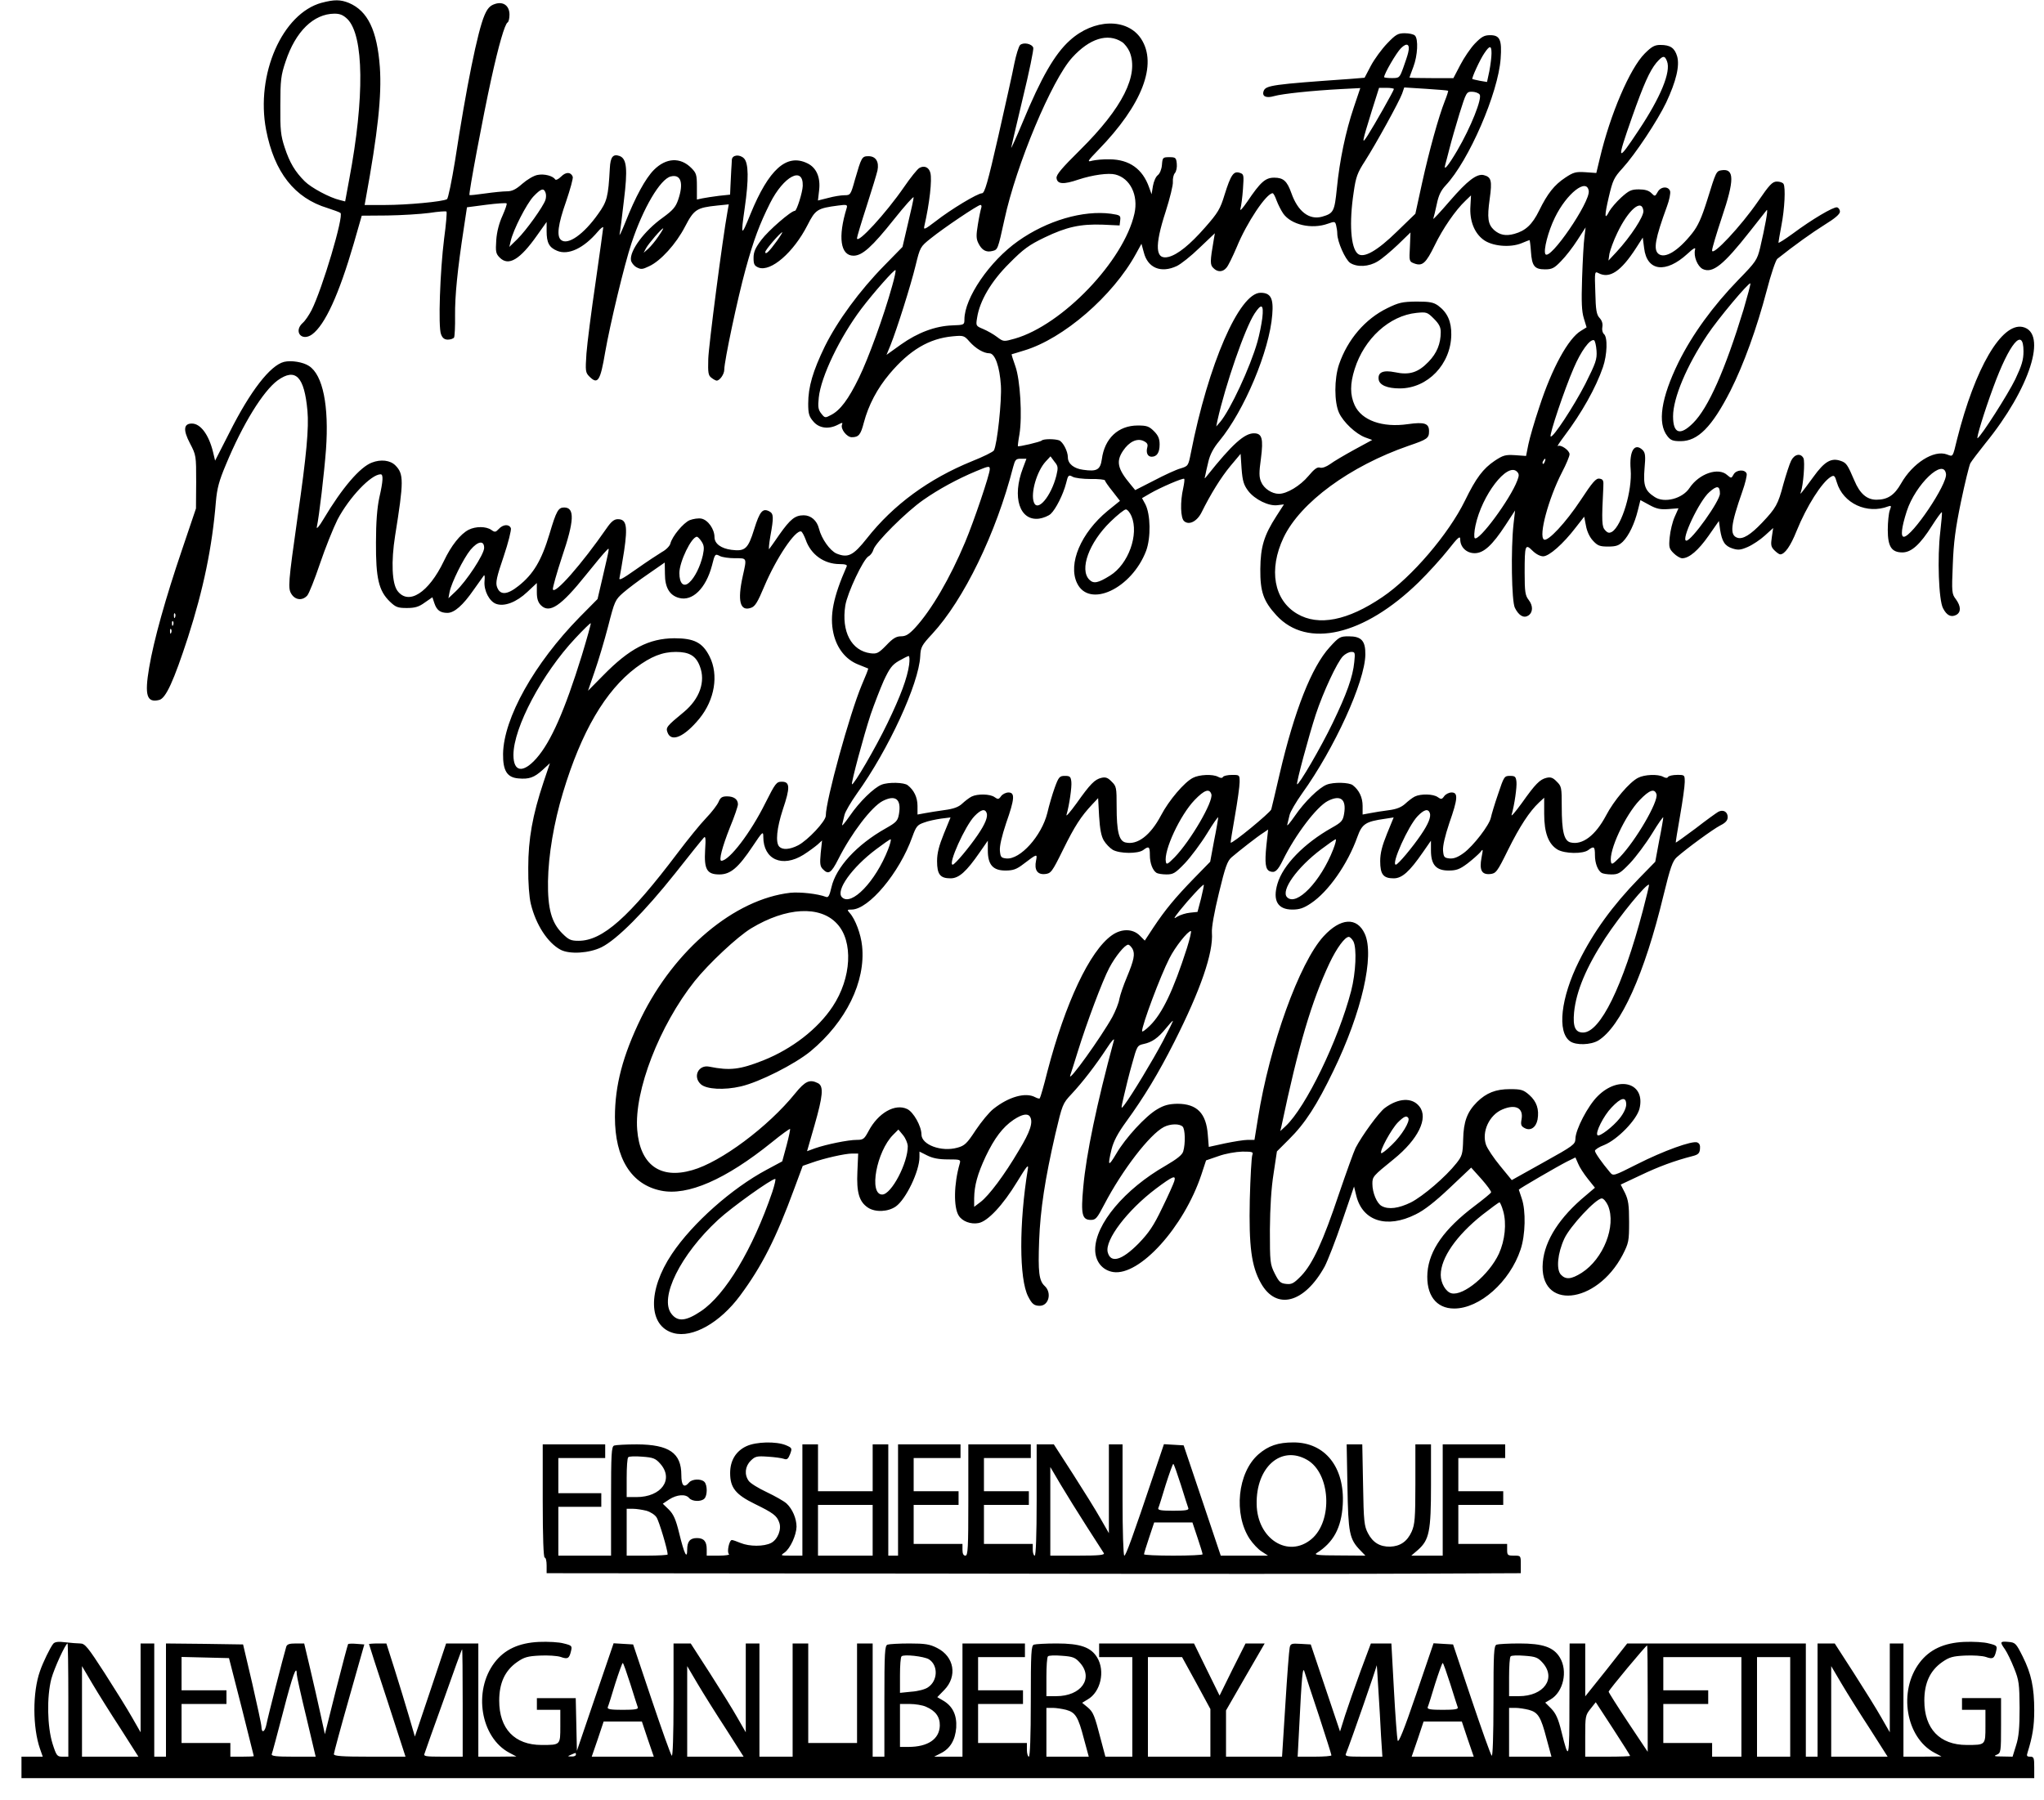
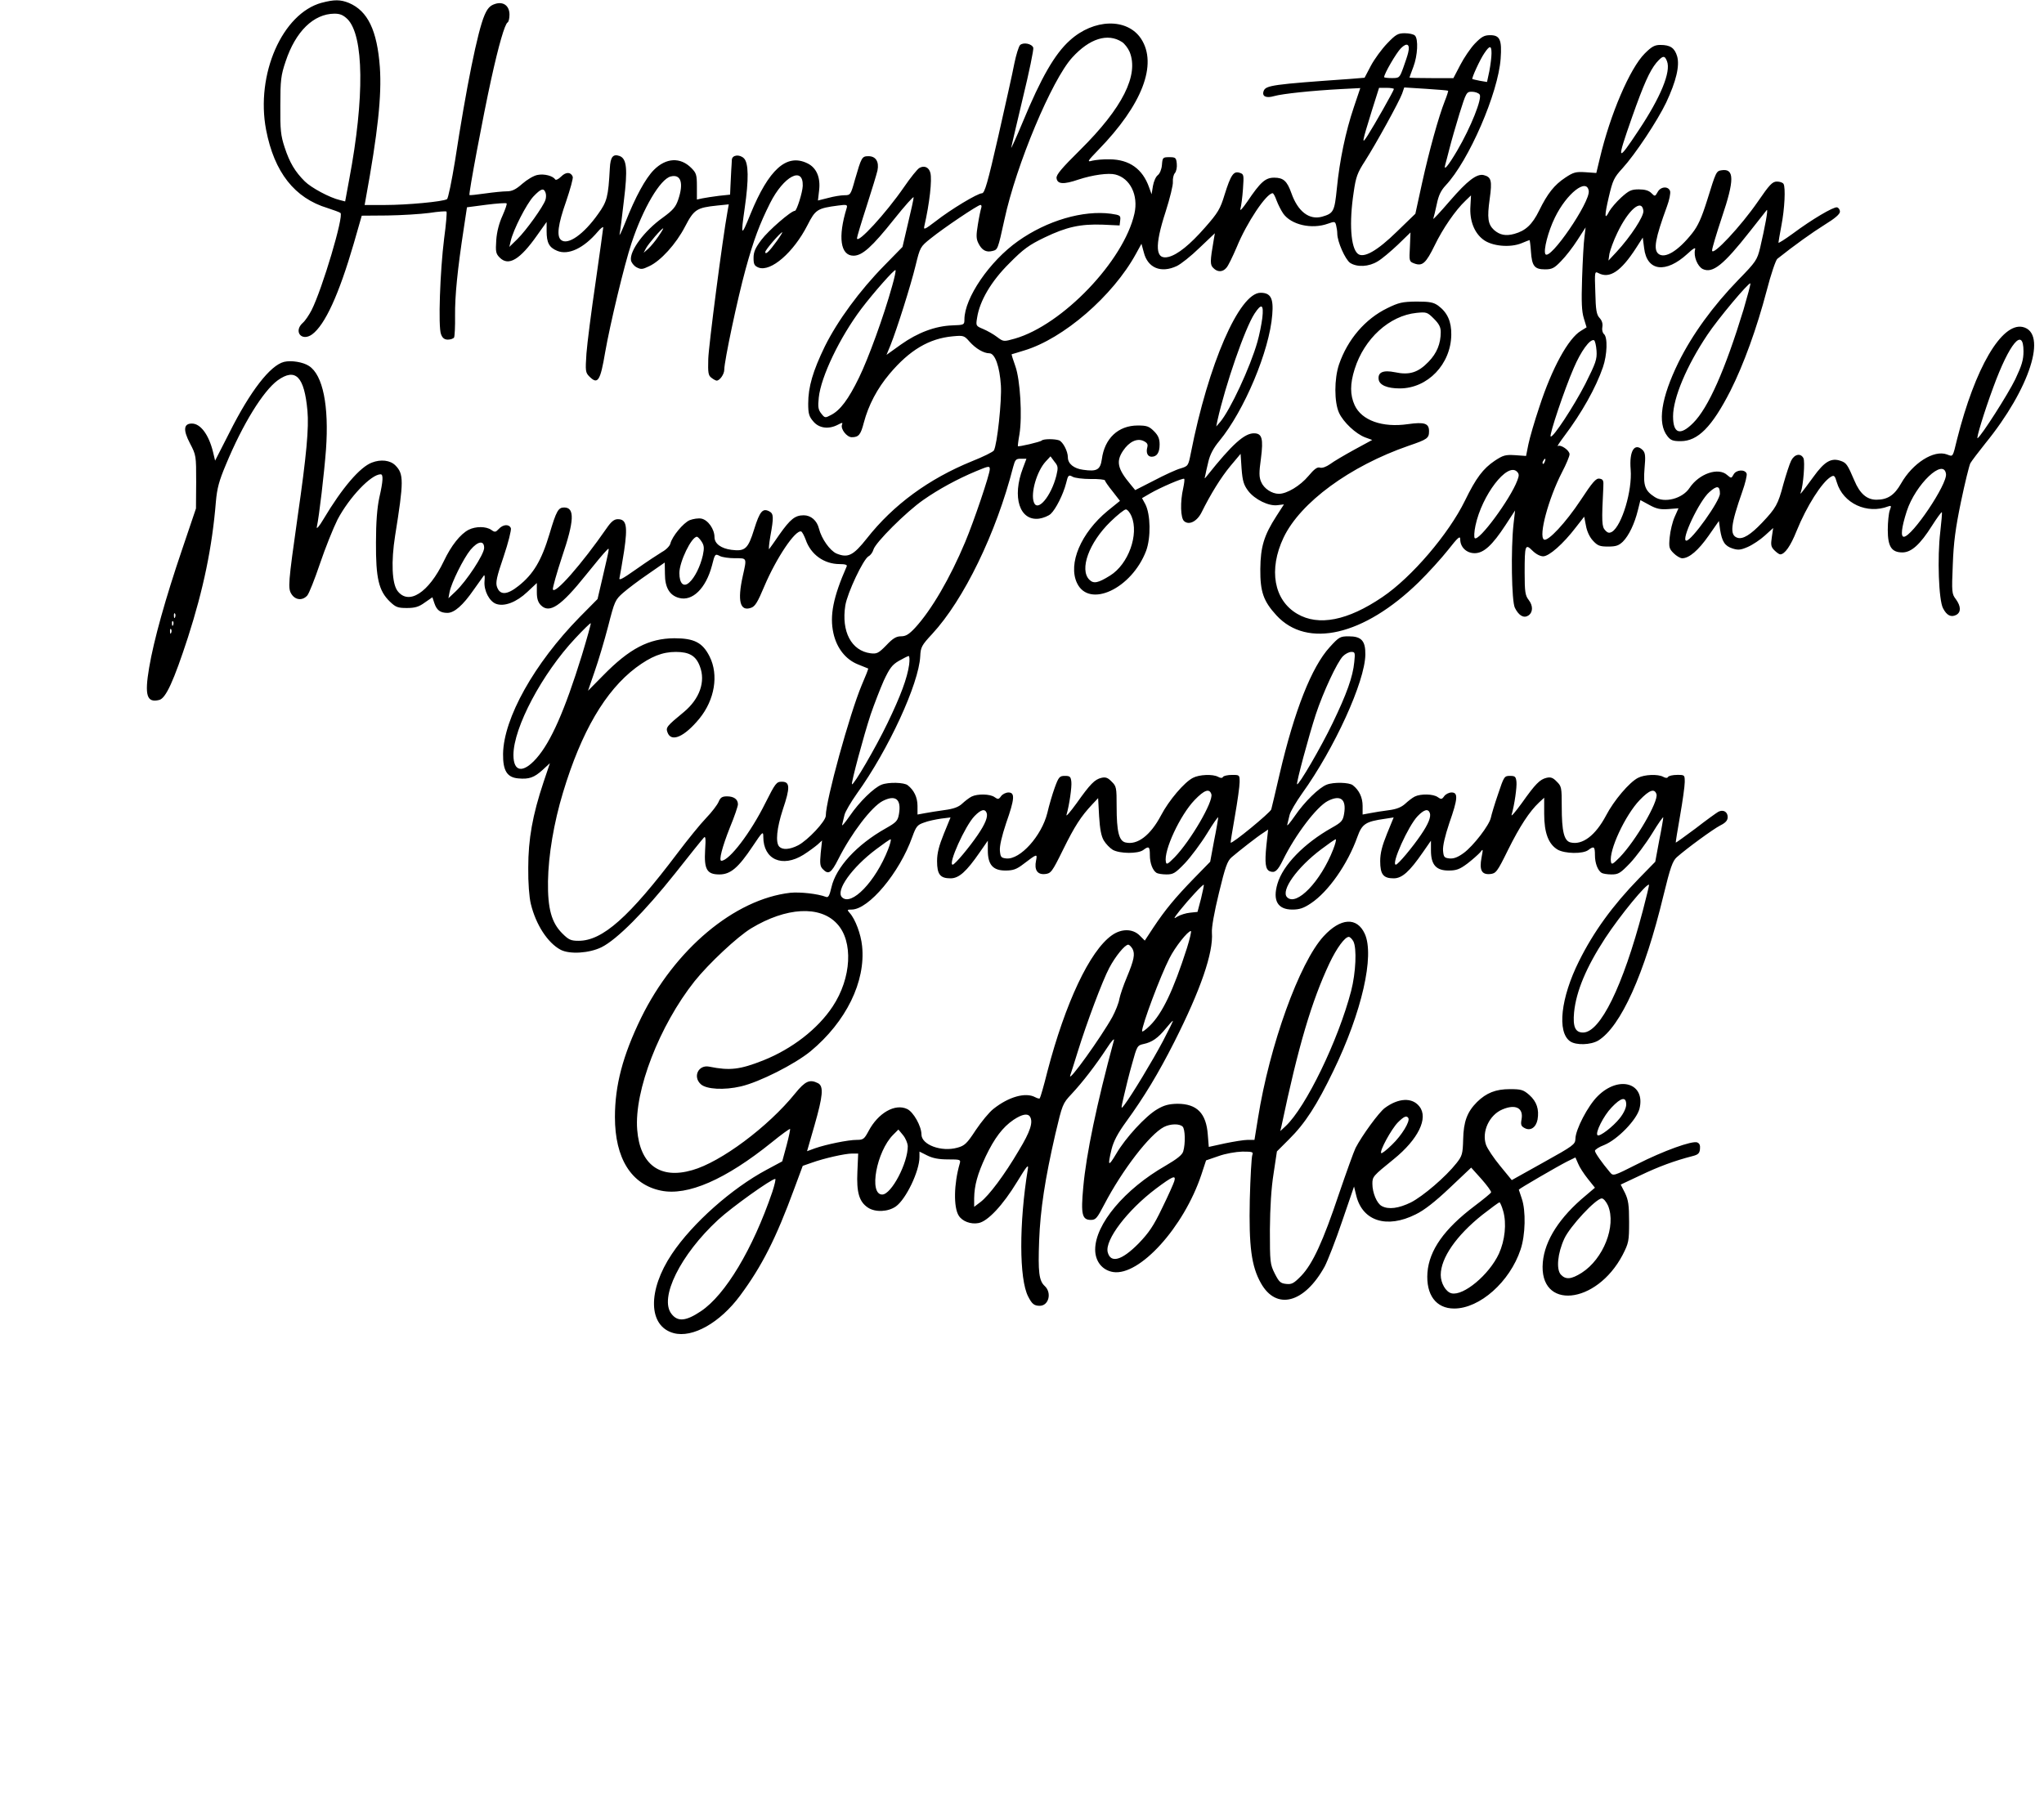
<svg xmlns="http://www.w3.org/2000/svg" version="1.0" width="1047pt" height="922pt" viewBox="0 0 1047 922" preserveAspectRatio="xMidYMid meet">
  <g transform="translate(0,922) scale(0.1,-0.1)" fill="#000000" stroke="none">
    <path d="M1648 9206 c-202 -55 -339 -367 -285 -651 42 -218 146 -350 315 -401 31 -10 61 -21 66 -25 18 -16 -93 -389 -148 -498 -13 -25 -33 -55 -45 -65 -49 -44 -6 -98 48 -59 66 49 137 204 213 465 l41 143 131 1 c72 1 169 7 215 13 45 7 85 10 88 7 3 -3 -2 -65 -12 -138 -21 -167 -31 -453 -16 -490 7 -20 18 -28 35 -28 14 0 28 5 32 11 3 6 6 57 5 112 -1 100 12 234 45 449 l16 106 99 13 c55 7 101 10 104 7 3 -3 -7 -31 -21 -63 -17 -37 -29 -82 -32 -125 -4 -60 -2 -70 18 -90 45 -45 103 -11 191 114 l49 69 0 -47 c0 -60 13 -84 54 -101 57 -24 136 13 208 98 15 18 28 27 28 22 0 -6 -18 -132 -39 -280 -22 -149 -43 -313 -47 -366 -6 -90 -5 -98 15 -118 43 -43 56 -24 81 125 25 143 98 448 135 559 59 178 147 328 201 341 52 13 67 -34 38 -119 -13 -38 -27 -54 -79 -92 -94 -67 -170 -169 -163 -218 2 -12 14 -28 28 -36 23 -12 30 -12 65 5 59 27 138 114 184 203 46 88 59 97 165 108 l59 6 -6 -34 c-26 -143 -97 -690 -99 -758 -2 -72 0 -85 17 -97 10 -8 22 -14 26 -14 16 0 39 33 39 56 0 44 68 365 109 514 42 153 72 232 126 340 69 137 170 191 167 88 -1 -34 -31 -128 -40 -128 -20 0 -137 -102 -172 -149 -31 -41 -40 -62 -40 -92 0 -33 4 -41 26 -50 63 -23 179 78 250 217 41 81 51 87 158 101 44 6 48 4 43 -13 -46 -149 -32 -244 35 -244 45 0 95 45 208 187 55 69 100 119 100 112 0 -8 -13 -68 -29 -134 l-28 -120 -92 -94 c-128 -130 -241 -285 -306 -416 -61 -126 -85 -207 -85 -293 0 -50 4 -66 26 -91 29 -35 78 -42 126 -17 23 12 26 12 21 0 -8 -22 25 -64 50 -64 36 0 46 13 62 75 24 90 68 174 132 250 102 121 202 181 324 192 54 5 58 4 85 -27 32 -36 73 -60 102 -60 29 0 53 -69 59 -165 5 -78 -19 -303 -36 -333 -4 -7 -54 -32 -112 -55 -221 -90 -403 -223 -539 -396 -69 -87 -96 -101 -155 -77 -34 15 -77 76 -90 128 -10 41 -41 68 -78 68 -44 0 -68 -19 -124 -98 -25 -37 -49 -70 -53 -75 -3 -4 -1 25 6 65 18 99 17 116 -5 128 -34 18 -49 1 -78 -92 -31 -100 -46 -114 -116 -105 -54 7 -87 32 -87 65 0 41 -33 88 -67 95 -15 3 -42 -1 -60 -8 -33 -14 -90 -83 -99 -120 -3 -12 -22 -32 -43 -43 -20 -12 -79 -51 -130 -87 -78 -55 -93 -62 -87 -43 3 13 13 73 23 135 19 129 12 163 -32 163 -19 0 -34 -12 -58 -47 -126 -182 -268 -344 -275 -312 -1 9 20 84 47 166 63 185 66 253 11 253 -30 0 -40 -17 -75 -135 -41 -137 -83 -207 -159 -267 -59 -47 -95 -48 -110 -5 -8 22 -2 51 34 156 24 71 40 136 37 145 -9 22 -40 20 -62 -4 -16 -17 -20 -18 -38 -5 -27 19 -80 19 -116 1 -43 -22 -90 -82 -127 -160 -78 -163 -181 -229 -238 -153 -28 38 -33 149 -12 282 45 281 45 317 1 361 -26 26 -74 32 -120 14 -61 -23 -152 -129 -248 -290 -21 -36 -37 -54 -34 -40 12 54 38 278 47 397 16 224 -16 382 -87 428 -30 20 -91 30 -128 21 -71 -18 -173 -150 -279 -361 l-74 -145 -11 46 c-22 88 -64 144 -108 144 -42 0 -46 -32 -10 -101 32 -61 32 -64 32 -198 l-1 -136 -71 -210 c-85 -250 -145 -464 -169 -606 -24 -142 -12 -181 52 -165 34 9 74 97 147 321 79 246 124 461 143 695 6 68 16 106 51 189 87 210 191 377 265 432 92 66 137 21 153 -156 8 -86 -5 -229 -50 -540 -49 -346 -51 -370 -31 -400 20 -30 56 -33 80 -6 9 10 38 83 65 163 27 80 68 182 90 226 60 114 172 232 221 232 14 0 13 -33 -7 -120 -11 -51 -17 -125 -17 -230 -1 -182 14 -247 71 -302 30 -29 41 -33 87 -33 42 0 62 6 92 28 l39 27 10 -30 c12 -36 30 -50 67 -50 35 0 79 38 135 119 26 36 49 69 52 73 4 4 5 -9 3 -30 -4 -48 25 -104 60 -116 42 -15 104 9 159 61 l49 46 0 -47 c0 -33 6 -52 21 -67 44 -44 103 -4 231 156 48 60 95 116 104 124 18 18 19 28 -20 -141 l-25 -107 -92 -93 c-232 -237 -389 -517 -392 -700 -1 -86 20 -121 78 -126 55 -5 81 4 124 43 l38 35 -33 -98 c-56 -168 -78 -291 -78 -437 -1 -77 5 -152 13 -185 26 -108 87 -201 153 -236 46 -24 146 -18 209 13 79 39 221 182 377 378 74 94 140 176 147 183 9 11 11 -3 7 -62 -6 -100 9 -126 73 -126 57 0 97 34 171 145 50 75 54 78 54 48 0 -117 97 -160 206 -92 27 17 59 41 72 52 l23 21 -7 -65 c-5 -54 -3 -68 11 -82 29 -30 43 -20 79 51 67 133 170 268 227 298 66 34 97 10 84 -66 -6 -35 -13 -43 -68 -74 -149 -84 -255 -200 -278 -302 -10 -43 -16 -54 -28 -49 -42 16 -132 26 -183 21 -286 -33 -592 -290 -764 -641 -94 -193 -134 -346 -134 -508 0 -212 84 -346 236 -377 136 -28 330 56 568 248 49 40 91 70 93 68 2 -1 -6 -40 -18 -85 l-22 -81 -80 -43 c-178 -95 -380 -274 -485 -431 -126 -188 -122 -371 9 -406 97 -26 237 53 340 192 112 151 184 293 278 549 l43 116 46 16 c64 23 171 47 207 47 l31 0 -4 -93 c-5 -106 9 -154 54 -184 38 -25 103 -22 143 6 52 37 121 181 121 253 l0 28 40 -20 c28 -14 59 -20 106 -20 64 0 66 -1 60 -22 -30 -104 -32 -223 -5 -266 18 -29 62 -46 102 -38 47 9 124 91 197 211 50 82 60 94 55 65 -45 -276 -45 -563 2 -653 19 -37 30 -47 59 -47 46 0 63 66 26 101 -30 27 -35 72 -29 233 6 158 30 316 83 546 36 152 37 156 83 205 57 61 124 148 181 235 23 36 40 54 36 40 -88 -325 -142 -584 -157 -752 -13 -140 -6 -168 39 -168 25 0 32 9 68 78 93 178 233 360 306 398 33 17 80 18 96 2 13 -13 15 -87 3 -127 -5 -18 -32 -39 -90 -73 -210 -120 -361 -300 -361 -430 0 -60 36 -106 92 -115 135 -21 362 229 452 499 l24 73 64 22 c36 13 88 22 122 23 52 0 57 -2 51 -17 -4 -10 -10 -113 -13 -229 -5 -239 8 -341 57 -428 79 -141 223 -103 327 86 15 29 56 133 89 231 l61 178 12 -49 c33 -129 157 -167 303 -94 44 21 100 65 174 135 l111 105 53 -59 c29 -33 51 -63 49 -68 -2 -5 -40 -36 -85 -70 -155 -117 -232 -226 -241 -341 -8 -114 44 -184 137 -184 131 0 285 137 340 302 25 74 28 199 6 262 -8 23 -15 44 -15 45 0 4 196 118 247 144 l43 21 14 -32 c7 -18 30 -53 50 -78 l36 -45 -47 -40 c-133 -110 -210 -229 -220 -342 -22 -247 274 -219 409 38 31 61 33 70 33 169 0 87 -4 112 -21 148 l-22 43 102 48 c92 44 173 74 266 98 28 7 36 14 38 36 2 19 -2 29 -14 34 -26 10 -173 -43 -309 -112 -121 -61 -121 -61 -138 -41 -42 50 -77 100 -77 110 0 6 21 20 48 30 68 28 165 128 180 185 33 132 -105 174 -214 65 -50 -49 -114 -172 -114 -219 -1 -28 -10 -35 -163 -120 l-163 -91 -59 72 c-33 40 -66 89 -73 109 -23 67 17 153 84 181 68 29 109 7 98 -51 -5 -27 -2 -35 15 -44 30 -17 59 2 67 43 9 52 -4 92 -42 126 -31 27 -42 30 -100 30 -72 0 -120 -19 -168 -66 -51 -51 -69 -101 -71 -191 -2 -75 -5 -85 -34 -122 -56 -71 -171 -169 -233 -201 -63 -31 -115 -38 -150 -19 -25 13 -48 68 -48 114 0 37 3 40 109 126 126 102 179 211 132 270 -37 48 -108 44 -178 -8 -31 -24 -115 -139 -149 -204 -9 -18 -47 -124 -85 -235 -82 -245 -135 -359 -193 -420 -38 -39 -49 -45 -77 -42 -30 3 -37 10 -59 53 -24 48 -25 58 -25 225 1 116 7 213 19 288 l17 113 62 62 c83 82 143 176 227 350 146 301 212 591 161 703 -40 87 -124 82 -211 -13 -124 -135 -277 -560 -336 -932 l-18 -111 -35 0 c-20 0 -73 -9 -117 -18 l-82 -18 -5 62 c-8 111 -56 159 -156 159 -43 -1 -68 -7 -103 -28 -59 -34 -163 -147 -210 -228 -41 -69 -45 -65 -24 23 10 40 31 81 74 140 93 128 166 249 247 409 135 267 201 458 193 561 -2 26 12 105 36 203 32 133 43 164 65 183 40 34 133 107 162 125 l25 17 -9 -82 c-9 -90 -5 -123 18 -132 26 -10 40 3 67 58 64 130 172 272 229 302 66 34 97 10 84 -66 -6 -35 -13 -43 -63 -71 -142 -80 -250 -191 -278 -286 -26 -87 1 -133 76 -133 36 0 58 7 95 32 89 59 188 200 238 340 24 67 42 79 141 93 l45 7 -34 -83 c-25 -62 -35 -99 -35 -141 0 -68 16 -88 69 -88 43 0 81 34 150 134 l41 59 0 -50 c0 -73 26 -103 90 -103 40 0 57 6 97 36 26 20 55 46 65 57 15 20 16 19 7 -27 -12 -64 1 -88 44 -84 30 3 36 10 92 124 60 121 110 197 159 243 l26 24 0 -83 c0 -97 22 -155 69 -183 37 -21 129 -23 157 -2 29 22 34 18 34 -26 0 -41 14 -78 34 -91 6 -4 29 -8 51 -8 35 0 45 6 95 58 30 32 81 100 113 152 31 51 57 88 57 82 0 -6 -9 -60 -21 -119 l-20 -108 -83 -85 c-136 -140 -233 -274 -308 -425 -93 -187 -113 -363 -45 -410 30 -21 105 -19 144 4 115 71 237 340 334 743 35 144 47 177 68 196 52 46 186 144 223 163 28 14 38 26 38 43 0 27 -23 40 -48 27 -9 -5 -62 -43 -116 -85 -55 -41 -101 -74 -102 -73 -1 1 9 63 22 137 13 74 24 152 24 173 0 37 0 37 -39 37 -22 0 -43 -5 -46 -10 -4 -7 -12 -7 -25 0 -27 15 -97 12 -129 -5 -44 -22 -124 -116 -164 -193 -54 -102 -121 -153 -182 -138 -33 8 -45 56 -45 184 0 97 -1 104 -26 128 -19 20 -31 24 -52 19 -34 -8 -57 -31 -127 -130 -32 -44 -55 -71 -52 -60 15 51 28 144 25 170 -3 26 -7 30 -33 30 -29 0 -31 -3 -61 -93 -18 -52 -34 -106 -37 -121 -8 -39 -90 -145 -139 -181 -30 -22 -51 -30 -73 -28 -27 3 -30 7 -33 40 -2 24 10 75 32 141 44 125 46 157 12 157 -14 0 -31 -9 -38 -19 -12 -17 -16 -17 -33 -5 -23 17 -88 18 -118 3 -12 -6 -34 -23 -49 -37 -20 -18 -45 -28 -85 -33 -32 -4 -75 -11 -95 -15 l-38 -7 0 44 c0 44 -18 81 -50 106 -18 15 -99 17 -134 3 -39 -15 -114 -88 -163 -160 -25 -36 -42 -56 -39 -45 3 11 8 34 12 50 4 17 33 66 64 110 166 231 322 573 324 711 1 71 -20 94 -85 94 -44 0 -50 -3 -98 -56 -92 -101 -180 -323 -256 -649 -20 -88 -40 -170 -43 -182 -6 -17 -201 -178 -208 -170 -1 1 9 63 22 137 13 74 24 152 24 173 0 37 0 37 -39 37 -22 0 -43 -5 -46 -10 -4 -7 -12 -7 -25 0 -27 15 -97 12 -129 -5 -44 -22 -124 -116 -164 -193 -54 -102 -121 -153 -182 -138 -33 8 -45 56 -45 184 0 97 -1 104 -26 128 -19 20 -31 24 -52 19 -34 -8 -57 -31 -127 -130 -32 -44 -55 -71 -52 -60 15 51 28 144 25 170 -3 26 -7 30 -33 30 -27 0 -32 -5 -52 -60 -12 -33 -29 -91 -38 -130 -29 -117 -139 -240 -210 -233 -27 3 -30 7 -33 40 -2 24 10 75 32 141 44 125 46 157 12 157 -14 0 -31 -9 -38 -19 -12 -17 -16 -17 -33 -5 -23 17 -88 18 -118 3 -12 -6 -34 -23 -48 -36 -19 -18 -45 -27 -90 -33 -35 -5 -81 -12 -101 -16 l-38 -7 0 44 c0 44 -18 81 -50 106 -18 15 -99 17 -134 3 -39 -15 -114 -88 -163 -160 -25 -36 -42 -56 -39 -45 3 11 8 34 12 50 4 17 33 66 64 110 161 224 317 562 324 703 2 46 7 56 61 114 162 175 328 516 415 856 10 37 14 42 39 42 l29 0 -18 -48 c-57 -149 -17 -272 83 -259 21 3 48 14 59 24 26 24 64 99 79 157 10 42 13 45 33 34 11 -7 54 -12 94 -12 39 1 72 -3 72 -7 0 -4 17 -29 39 -56 l38 -49 -63 -51 c-137 -113 -204 -271 -157 -370 62 -131 280 -29 354 165 25 68 23 186 -4 239 l-17 31 43 25 c52 30 168 80 173 74 3 -2 0 -24 -5 -48 -16 -69 -14 -154 5 -169 25 -22 66 -1 89 45 46 93 99 179 148 238 l52 62 5 -76 c5 -64 11 -83 34 -114 34 -44 105 -79 150 -73 l33 4 -38 -59 c-64 -99 -82 -158 -83 -272 -1 -117 16 -165 83 -238 158 -171 448 -103 728 170 49 48 117 123 151 166 51 65 62 74 62 54 0 -40 32 -71 74 -71 46 0 90 40 158 144 l49 75 -8 -70 c-14 -127 -10 -396 7 -429 20 -40 45 -54 68 -40 25 16 26 50 3 80 -18 23 -21 41 -21 140 0 142 3 150 40 113 17 -17 39 -29 55 -29 30 0 102 63 167 148 l43 55 9 -46 c5 -29 19 -59 36 -77 24 -26 35 -30 78 -30 40 0 54 5 75 25 31 31 60 92 77 161 l13 52 46 -25 c36 -20 57 -24 97 -21 l52 4 -20 -45 c-11 -25 -22 -71 -25 -103 -5 -51 -3 -59 20 -82 14 -14 34 -26 44 -26 36 0 83 41 135 115 l53 76 6 -44 c10 -62 24 -84 64 -97 29 -9 41 -8 78 8 25 11 64 37 87 58 l43 39 -7 -47 c-6 -40 -4 -50 13 -67 12 -12 25 -21 30 -21 23 0 53 42 84 120 51 126 129 249 175 277 17 10 21 7 31 -28 32 -108 155 -165 264 -123 15 5 16 3 7 -21 -5 -14 -10 -59 -10 -99 0 -86 19 -116 75 -116 46 0 91 41 151 136 26 41 49 72 51 70 2 -2 -2 -47 -8 -100 -16 -133 -8 -351 14 -392 19 -37 41 -48 68 -34 25 14 24 44 -2 80 -21 27 -22 36 -16 177 4 114 14 188 42 323 20 96 42 185 48 197 7 12 41 57 77 102 228 280 320 567 191 596 -108 23 -244 -210 -336 -575 -23 -95 -20 -90 -52 -78 -67 25 -176 -45 -235 -149 -34 -60 -69 -83 -126 -83 -49 0 -85 31 -113 98 -35 82 -41 91 -70 101 -49 17 -83 -3 -140 -82 -63 -86 -72 -97 -64 -77 12 33 22 156 13 173 -14 27 -46 21 -63 -13 -8 -16 -26 -71 -40 -121 -27 -103 -38 -122 -109 -197 -58 -61 -98 -86 -126 -77 -41 13 -35 66 25 237 15 42 25 84 22 92 -9 23 -54 20 -67 -5 -11 -20 -12 -20 -32 -3 -45 42 -144 8 -193 -65 -36 -56 -130 -80 -179 -47 -50 32 -59 59 -52 145 6 65 4 81 -9 95 -42 41 -70 -4 -62 -99 9 -108 -45 -287 -95 -319 -14 -8 -22 -7 -35 7 -18 18 -19 44 -10 222 2 34 -1 40 -20 43 -17 3 -35 -17 -96 -110 -76 -115 -168 -214 -188 -202 -29 17 23 210 92 344 22 42 39 83 39 93 0 20 -45 51 -60 42 -6 -4 9 19 33 51 89 118 162 248 198 353 22 64 25 154 5 170 -7 6 -11 22 -8 36 3 17 -2 33 -14 46 -16 17 -20 41 -22 131 -4 108 -3 109 16 99 57 -30 115 8 193 129 l34 53 7 -54 c14 -119 111 -131 222 -29 30 28 43 35 39 22 -9 -34 12 -86 39 -100 51 -24 106 20 242 193 43 55 82 104 86 109 9 9 -9 -87 -34 -194 -15 -61 -21 -71 -110 -162 -132 -136 -237 -281 -308 -424 -89 -182 -109 -312 -57 -378 17 -22 29 -26 68 -26 88 0 160 72 255 258 68 135 135 320 186 514 21 82 46 155 54 162 88 70 179 135 243 175 52 32 78 54 78 67 0 10 -7 20 -15 22 -19 3 -129 -62 -227 -135 -40 -29 -73 -50 -73 -46 0 5 7 43 15 87 17 87 22 196 11 214 -4 7 -19 12 -34 12 -23 0 -38 -16 -97 -102 -86 -125 -234 -284 -235 -251 0 11 23 88 50 169 65 192 65 252 -1 242 -28 -4 -29 -8 -74 -153 -29 -92 -47 -132 -77 -170 -72 -91 -140 -132 -173 -105 -26 22 -17 76 44 243 12 32 19 67 16 78 -9 27 -49 24 -64 -5 -13 -23 -14 -23 -32 -5 -13 13 -33 19 -64 19 -39 0 -51 -6 -91 -42 -25 -23 -52 -55 -61 -71 -24 -48 -25 -24 -2 74 20 85 26 99 70 147 65 71 179 243 224 337 51 109 70 188 56 237 -13 43 -35 58 -86 58 -29 0 -44 -8 -80 -44 -76 -76 -177 -312 -230 -537 l-18 -75 -56 4 c-49 3 -61 0 -103 -28 -56 -37 -91 -81 -134 -169 -35 -71 -69 -103 -127 -119 -44 -12 -74 -6 -104 20 -31 29 -36 61 -22 160 13 93 8 111 -30 121 -36 9 -84 -28 -174 -132 -50 -58 -88 -99 -85 -91 3 9 11 42 18 75 9 44 21 69 45 95 119 126 270 475 282 650 7 97 -4 120 -54 120 -30 0 -44 -8 -78 -43 -22 -23 -56 -73 -75 -110 l-35 -67 -112 0 c-62 0 -113 1 -113 3 0 1 9 26 20 55 22 58 26 142 8 160 -7 7 -30 12 -52 12 -35 0 -46 -6 -90 -52 -28 -29 -66 -81 -84 -115 l-32 -61 -73 -6 c-399 -28 -433 -33 -444 -62 -10 -28 13 -38 54 -26 42 12 193 28 344 36 l97 5 -33 -98 c-42 -124 -73 -273 -87 -416 -12 -119 -17 -128 -76 -145 -66 -18 -124 27 -157 121 -22 62 -41 79 -88 79 -45 0 -70 -22 -138 -123 -24 -35 -39 -51 -35 -37 4 14 10 59 13 101 5 74 5 77 -17 84 -31 10 -45 -10 -77 -112 -22 -73 -34 -93 -100 -168 -77 -88 -140 -139 -187 -151 -68 -17 -73 54 -15 232 22 69 39 138 37 153 -1 16 3 36 10 44 8 9 12 31 10 49 -3 30 -6 33 -38 33 -34 0 -35 -2 -38 -40 -2 -23 -11 -44 -21 -52 -10 -7 -21 -32 -25 -55 l-7 -43 -13 36 c-33 93 -100 142 -201 143 -33 1 -73 -3 -90 -7 -28 -8 -25 -3 31 55 225 231 305 439 219 570 -71 107 -242 103 -365 -9 -77 -69 -147 -191 -241 -418 -32 -77 -59 -136 -59 -132 0 4 27 118 59 253 33 135 57 252 54 260 -8 21 -52 29 -68 13 -7 -8 -20 -50 -29 -94 -8 -44 -46 -212 -82 -372 -55 -241 -70 -293 -84 -293 -22 0 -159 -82 -238 -144 -55 -42 -62 -45 -57 -24 27 118 40 236 31 272 -7 29 -31 40 -56 26 -11 -6 -46 -50 -79 -98 -93 -135 -241 -296 -241 -262 0 6 22 80 49 163 27 84 52 166 56 184 9 45 -9 73 -46 73 -34 0 -36 -5 -70 -122 -21 -76 -23 -78 -53 -78 -18 0 -55 -6 -84 -14 l-52 -13 6 52 c8 67 -14 117 -61 139 -106 51 -197 -32 -290 -259 -49 -121 -51 -118 -30 30 21 146 20 230 -4 254 -22 22 -61 18 -62 -8 0 -9 -2 -32 -3 -51 -1 -19 -3 -56 -4 -81 l-2 -46 -57 -6 c-32 -4 -70 -10 -85 -13 l-28 -6 0 67 c0 60 -3 69 -29 95 -56 56 -129 52 -191 -10 -43 -43 -95 -138 -147 -270 -19 -47 -32 -74 -29 -60 3 14 13 91 22 172 20 162 15 215 -22 229 -34 12 -47 -5 -50 -63 -8 -147 -14 -170 -60 -234 -74 -105 -156 -162 -190 -133 -23 19 -16 78 26 197 21 62 37 119 34 127 -10 25 -35 25 -59 1 -14 -14 -27 -20 -31 -15 -11 18 -56 30 -90 23 -19 -3 -54 -24 -78 -45 -34 -30 -53 -39 -80 -39 -19 0 -69 -5 -111 -11 -42 -6 -78 -10 -80 -8 -5 6 70 406 111 592 39 178 70 283 84 292 6 3 10 22 10 40 0 47 -33 70 -77 54 -23 -8 -36 -22 -51 -57 -35 -81 -93 -367 -151 -746 -17 -104 -35 -192 -41 -196 -20 -13 -206 -30 -316 -30 l-106 0 5 28 c63 344 83 533 73 678 -14 189 -62 288 -158 329 -44 18 -76 18 -140 1z m132 -84 c84 -85 88 -402 9 -820 l-21 -114 -27 7 c-52 12 -147 63 -180 96 -50 50 -77 95 -103 174 -20 61 -23 89 -22 215 0 129 3 154 27 225 51 154 143 244 250 245 29 0 45 -7 67 -28z m3967 -117 c14 -9 31 -32 39 -50 49 -119 -36 -288 -253 -503 -95 -94 -124 -128 -121 -145 4 -31 36 -33 112 -7 73 24 154 35 189 26 76 -19 119 -106 98 -200 -54 -242 -369 -571 -613 -641 -57 -16 -58 -16 -90 8 -18 14 -50 32 -71 41 -38 16 -39 16 -32 58 13 86 72 187 165 279 72 73 101 94 180 132 114 55 185 70 299 66 l86 -4 3 26 c3 25 0 27 -47 34 -143 19 -328 -35 -476 -140 -146 -103 -275 -292 -275 -402 0 -27 -2 -28 -61 -30 -88 -3 -178 -37 -264 -98 l-74 -53 21 51 c33 83 103 304 128 407 23 94 24 96 78 139 67 54 241 171 254 171 6 0 7 -7 4 -16 -3 -9 -11 -46 -17 -84 -9 -54 -9 -73 2 -95 18 -37 40 -49 72 -41 28 7 28 6 62 161 60 280 243 716 347 830 89 98 182 127 255 80z m1466 -55 c-3 -14 -15 -49 -25 -77 -19 -52 -20 -53 -59 -53 -21 0 -39 2 -39 5 0 17 62 124 86 148 31 31 48 21 37 -23z m427 -3 c0 -19 -5 -59 -11 -91 l-12 -56 -36 6 c-20 4 -37 8 -39 9 -5 4 39 100 61 132 28 42 37 41 37 0z m899 -41 c21 -54 -33 -185 -145 -353 -112 -169 -115 -164 -34 67 60 170 90 236 124 278 33 38 43 40 55 8z m-1399 -142 c0 -8 -101 -186 -135 -239 -31 -48 -30 -40 22 128 l37 117 38 0 c21 0 38 -3 38 -6z m278 -9 c1 -1 -6 -25 -17 -52 -32 -81 -80 -254 -117 -422 l-34 -156 -94 -91 c-101 -99 -171 -139 -201 -114 -36 30 -45 158 -21 315 11 78 19 100 58 160 58 91 175 304 190 345 l11 32 111 -7 c61 -4 112 -8 114 -10z m161 -19 c15 -18 -45 -169 -115 -288 -46 -78 -71 -108 -61 -72 3 11 13 48 22 84 9 36 32 116 51 178 34 108 36 112 63 112 16 0 34 -6 40 -14z m559 -494 c9 -56 -199 -360 -222 -324 -11 19 14 117 49 188 60 123 163 204 173 136z m-5344 -8 c4 -9 4 -26 0 -38 -11 -34 -99 -157 -144 -201 l-41 -40 7 30 c13 58 81 190 116 228 39 41 53 45 62 21z m3745 -41 c8 -21 23 -51 34 -67 41 -58 146 -82 229 -52 34 12 37 12 42 -8 3 -12 6 -31 6 -43 0 -41 41 -133 66 -150 36 -23 96 -20 141 8 21 12 67 51 103 85 l65 63 -3 -74 c-4 -73 -4 -75 23 -85 41 -15 59 1 104 93 41 85 106 180 158 229 l28 27 -3 -55 c-5 -73 19 -136 65 -171 45 -35 139 -43 197 -19 21 9 40 16 41 16 1 0 5 -27 7 -59 5 -74 18 -91 72 -91 36 0 48 6 83 43 23 23 60 71 83 107 l42 65 -6 -50 c-4 -27 -9 -122 -12 -210 -4 -124 -2 -170 9 -206 l14 -46 -29 -18 c-64 -38 -148 -190 -213 -390 -24 -71 -49 -157 -56 -191 l-12 -60 -56 4 c-50 3 -61 0 -105 -29 -59 -40 -95 -87 -152 -204 -83 -170 -273 -393 -423 -494 -178 -121 -327 -150 -436 -86 -120 70 -148 227 -70 391 86 180 340 366 640 470 97 33 105 39 105 75 0 40 -23 48 -108 36 -131 -19 -237 19 -273 97 -24 53 -24 109 0 185 49 156 178 274 317 288 51 5 55 4 89 -30 26 -26 35 -43 35 -68 0 -60 -20 -109 -63 -153 -53 -55 -98 -69 -172 -53 -60 12 -88 0 -83 -37 4 -29 44 -46 108 -46 143 0 262 124 264 275 1 68 -20 114 -67 149 -24 17 -43 21 -111 21 -73 -1 -91 -5 -150 -34 -113 -55 -203 -160 -247 -288 -25 -74 -25 -193 0 -248 22 -48 86 -108 134 -126 l36 -13 -92 -50 c-51 -28 -107 -61 -124 -74 -20 -14 -40 -21 -51 -18 -14 5 -30 -7 -60 -43 -42 -50 -110 -91 -151 -91 -36 0 -77 27 -91 61 -11 25 -11 48 -1 120 13 102 6 129 -36 129 -49 0 -112 -57 -238 -215 -16 -20 -16 -20 -11 0 2 11 9 43 16 71 8 34 25 68 56 105 127 154 257 462 271 647 7 84 -8 112 -60 112 -109 0 -268 -367 -357 -821 -13 -66 -14 -67 -53 -79 -22 -6 -83 -34 -136 -62 l-96 -49 -23 28 c-68 81 -76 119 -39 174 31 46 71 65 104 50 19 -9 24 -17 20 -32 -8 -29 2 -49 22 -49 27 0 41 21 41 63 0 29 -7 46 -29 68 -25 25 -37 29 -83 29 -100 0 -170 -66 -184 -173 -8 -54 -25 -64 -95 -54 -48 6 -79 31 -79 64 0 31 -25 79 -45 87 -23 8 -80 8 -89 -1 -6 -7 -118 -33 -122 -29 -1 0 2 28 8 61 15 92 4 279 -21 349 -12 33 -20 60 -19 61 2 0 30 9 63 19 202 60 456 280 574 496 l28 51 12 -44 c20 -80 88 -108 169 -70 21 10 73 51 116 93 l79 75 -6 -35 c-19 -109 -19 -127 -2 -143 21 -22 48 -22 67 1 9 9 32 57 53 106 51 125 152 276 184 276 4 0 13 -17 20 -37z m1879 -53 c3 -28 -65 -132 -137 -210 l-42 -45 5 35 c4 19 21 67 40 106 57 120 126 179 134 114z m-5046 -132 c-16 -24 -40 -52 -52 -63 l-23 -20 12 23 c13 24 80 102 88 102 2 0 -9 -19 -25 -42z m607 -23 c-39 -54 -59 -73 -59 -56 0 11 78 101 87 101 2 0 -10 -20 -28 -45z m591 -230 c-43 -155 -122 -372 -170 -470 -54 -111 -96 -167 -143 -191 -30 -16 -32 -16 -50 7 -16 20 -18 34 -13 82 11 107 108 309 218 455 63 83 170 204 175 198 3 -2 -5 -39 -17 -81z m4361 -121 c-94 -308 -180 -503 -258 -581 -67 -67 -103 -55 -103 34 0 94 70 260 176 418 53 80 212 270 220 263 2 -3 -14 -62 -35 -134z m-2465 -43 c-4 -32 -15 -87 -25 -122 -37 -131 -140 -351 -191 -411 l-20 -23 6 30 c41 184 141 473 190 548 36 55 48 48 40 -22z m1712 -168 c3 -44 -4 -63 -57 -169 -60 -117 -168 -281 -178 -270 -8 7 71 242 118 350 37 87 83 150 104 143 5 -2 11 -26 13 -54z m2187 -3 c0 -44 -9 -73 -42 -143 -38 -78 -173 -289 -193 -302 -9 -6 33 133 80 260 83 227 155 313 155 185z m-4954 -637 c-27 -106 -96 -188 -115 -137 -18 47 15 160 60 209 l25 27 20 -27 c19 -23 20 -30 10 -72z m2502 72 c-3 -9 -8 -14 -10 -11 -3 3 -2 9 2 15 9 16 15 13 8 -4z m-2843 -39 c0 -26 -81 -266 -126 -373 -77 -184 -173 -349 -257 -440 -31 -33 -47 -43 -71 -43 -25 0 -42 -10 -76 -46 -40 -41 -49 -45 -81 -41 -98 13 -150 111 -129 245 11 66 92 237 119 252 10 5 21 20 25 34 9 35 168 194 256 255 77 54 174 107 270 147 65 27 70 28 70 10z m2702 -58 c-36 -96 -198 -315 -218 -295 -4 4 -3 33 4 65 33 155 162 324 212 276 12 -12 12 -20 2 -46z m2196 34 c8 -52 -174 -322 -216 -322 -17 0 -12 47 15 131 45 138 189 275 201 191z m-1158 -101 c0 -38 -145 -241 -172 -241 -30 0 66 204 118 249 39 35 54 33 54 -8z m-3014 -116 c39 -93 -16 -246 -110 -304 -61 -38 -84 -43 -106 -21 -52 52 -2 190 108 297 36 35 71 63 79 63 8 0 21 -16 29 -35z m-1669 -120 c26 -76 94 -125 174 -125 29 0 40 -4 36 -12 -69 -157 -88 -252 -68 -342 17 -77 63 -135 126 -160 28 -11 51 -21 52 -21 2 -1 -13 -39 -33 -85 -62 -148 -184 -591 -184 -669 0 -28 -92 -126 -142 -152 -43 -22 -79 -24 -96 -7 -21 21 -13 96 18 191 38 112 37 142 -5 142 -28 0 -33 -7 -85 -110 -76 -153 -185 -295 -225 -295 -14 0 4 70 44 171 23 55 41 109 41 118 0 26 -21 41 -56 41 -25 0 -34 -6 -43 -28 -7 -16 -35 -53 -64 -83 -29 -30 -94 -110 -146 -179 -249 -330 -385 -450 -507 -450 -40 0 -51 5 -84 38 -55 55 -75 127 -73 267 2 133 30 300 77 455 94 312 217 521 373 639 78 58 136 81 205 81 69 0 103 -20 123 -74 30 -78 -1 -166 -81 -233 -90 -74 -94 -80 -85 -105 19 -53 86 -24 164 71 78 96 99 223 52 317 -36 72 -79 94 -181 94 -130 -1 -229 -52 -365 -191 l-77 -78 34 99 c19 54 50 158 69 231 33 129 36 136 77 172 24 21 81 64 128 96 l85 59 1 -59 c0 -69 24 -109 71 -122 69 -20 139 48 170 166 15 60 16 61 41 48 12 -6 46 -11 76 -11 63 0 62 4 41 -90 -29 -130 -14 -184 42 -164 21 7 34 29 68 110 61 144 159 291 189 281 5 -2 15 -21 23 -42z m-533 -10 c13 -20 14 -33 6 -71 -13 -56 -41 -113 -69 -138 -29 -27 -51 -6 -51 48 0 58 62 186 90 186 4 0 15 -11 24 -25z m-1114 -32 c0 -33 -90 -170 -146 -223 l-37 -35 6 32 c9 47 71 172 107 216 38 45 70 50 70 10z m-1583 -355 c-3 -8 -6 -5 -6 6 -1 11 2 17 5 13 3 -3 4 -12 1 -19z m-10 -40 c-3 -8 -6 -5 -6 6 -1 11 2 17 5 13 3 -3 4 -12 1 -19z m2093 -157 c-87 -281 -158 -442 -232 -526 -69 -78 -118 -71 -118 17 0 140 147 417 317 598 41 44 77 79 79 77 2 -2 -19 -77 -46 -166z m-2103 117 c-3 -8 -6 -5 -6 6 -1 11 2 17 5 13 3 -3 4 -12 1 -19z m6060 -150 c-7 -75 -39 -164 -111 -313 -60 -125 -174 -320 -182 -313 -5 6 60 248 96 358 38 115 109 267 139 298 12 12 31 22 43 22 19 0 20 -4 15 -52z m-2280 -13 c-10 -70 -43 -159 -111 -300 -60 -125 -174 -320 -182 -313 -5 6 60 249 96 358 18 52 48 130 67 173 30 64 43 81 77 101 23 13 45 24 50 25 5 1 6 -19 3 -44z m1548 -664 c11 -37 -106 -238 -188 -323 -35 -35 -42 -40 -45 -24 -12 58 73 240 147 317 50 52 76 61 86 30z m2280 0 c11 -37 -106 -238 -188 -323 -35 -35 -42 -40 -45 -24 -12 58 73 240 147 317 50 52 76 61 86 30z m-2831 -237 c10 -17 31 -39 46 -48 36 -20 129 -21 156 -1 29 22 34 18 34 -26 0 -41 14 -78 34 -91 6 -4 29 -8 51 -8 35 0 45 6 95 58 30 32 81 100 113 152 31 51 57 88 57 82 0 -6 -9 -60 -21 -119 l-20 -108 -83 -85 c-96 -99 -146 -159 -208 -252 l-44 -67 -26 26 c-36 36 -94 36 -143 1 -113 -80 -238 -346 -330 -698 -18 -73 -36 -134 -39 -137 -2 -3 -13 0 -24 6 -49 26 -135 2 -213 -60 -22 -17 -62 -66 -91 -109 -45 -69 -57 -80 -94 -90 -82 -23 -184 15 -184 68 0 42 -41 115 -73 130 -62 30 -149 -20 -198 -113 -22 -41 -27 -45 -61 -45 -43 0 -156 -23 -213 -43 l-41 -15 38 132 c43 150 48 200 19 216 -43 22 -66 12 -118 -52 -138 -171 -381 -352 -527 -393 -165 -48 -268 28 -282 207 -16 199 114 534 294 761 72 90 219 228 290 271 179 108 352 118 439 24 85 -90 75 -279 -22 -425 -76 -115 -208 -217 -356 -276 -119 -47 -171 -53 -275 -32 -56 12 -87 -51 -44 -90 29 -26 119 -31 205 -11 95 22 275 113 357 180 182 151 283 357 264 539 -6 61 -35 138 -63 169 -15 17 -14 18 9 18 88 0 246 189 311 372 20 55 26 62 61 74 20 8 60 16 87 20 l48 6 -34 -83 c-25 -62 -35 -99 -35 -141 0 -68 16 -88 69 -88 43 0 81 34 150 134 l41 59 0 -50 c0 -73 26 -103 90 -103 39 0 57 6 92 33 71 54 72 54 65 18 -10 -48 7 -73 46 -69 30 3 36 10 92 124 60 122 92 171 149 232 l31 33 5 -93 c4 -66 11 -102 24 -124z m-600 141 c7 -20 -7 -56 -46 -113 -42 -62 -117 -152 -128 -152 -26 0 64 200 112 249 33 34 53 39 62 16z m2270 0 c7 -20 -7 -56 -46 -113 -42 -62 -117 -152 -128 -152 -26 0 64 200 112 249 33 34 53 39 62 16z m-2775 -187 c-64 -164 -188 -293 -236 -245 -34 34 51 153 175 246 37 28 70 51 74 51 4 0 -2 -24 -13 -52z m2280 0 c-64 -164 -188 -293 -236 -245 -34 34 51 153 175 246 37 28 70 51 74 51 4 0 -2 -24 -13 -52z m-677 -252 l-18 -68 -38 -4 c-21 -2 -50 -11 -65 -20 -22 -15 -20 -10 13 32 44 55 118 135 122 131 2 -1 -5 -33 -14 -71z m2263 -62 c-102 -387 -218 -624 -306 -624 -40 0 -53 29 -46 104 11 108 62 230 159 379 78 119 214 284 225 274 1 -2 -13 -61 -32 -133z m-2335 -191 c-70 -218 -126 -335 -190 -398 -22 -22 -40 -34 -40 -28 0 32 93 281 140 373 29 58 94 140 110 140 4 0 -5 -39 -20 -87z m852 35 c19 -35 13 -162 -11 -255 -66 -253 -232 -596 -336 -693 l-27 -25 6 25 c87 414 155 641 246 835 37 78 79 135 99 135 6 0 16 -10 23 -22z m-1131 -39 c14 -27 8 -57 -29 -146 -17 -40 -34 -90 -38 -110 -3 -21 -20 -63 -36 -93 -57 -103 -229 -343 -216 -300 3 8 20 62 38 120 46 149 127 365 162 431 31 59 80 119 97 119 6 0 15 -10 22 -21z m156 -473 c-54 -102 -160 -277 -197 -326 -19 -25 -19 -24 -3 45 9 39 27 113 42 165 25 91 27 94 58 101 44 9 75 31 114 79 18 22 34 40 37 40 2 0 -21 -47 -51 -104z m2373 -325 c0 -17 -13 -45 -33 -70 -34 -43 -104 -97 -114 -87 -13 12 32 101 72 142 49 52 75 57 75 15z m-3054 -62 c17 -28 2 -76 -57 -173 -74 -126 -153 -231 -196 -264 l-33 -25 0 44 c1 66 17 124 59 214 45 94 87 150 143 188 44 29 72 34 84 16z m1938 -7 c10 -17 -34 -89 -83 -136 -28 -28 -53 -47 -56 -44 -10 10 52 123 85 157 32 32 45 37 54 23z m-2564 -143 c1 -87 -84 -249 -131 -249 -70 0 -29 221 56 306 l27 27 24 -29 c13 -16 23 -41 24 -55z m1365 -181 c-4 -13 -31 -74 -62 -137 -44 -92 -68 -127 -121 -182 -86 -87 -143 -103 -158 -44 -15 62 100 214 247 325 87 65 104 72 94 38z m-2059 -55 c-100 -293 -241 -528 -366 -611 -76 -51 -118 -55 -150 -14 -65 81 45 304 239 483 68 63 272 209 292 209 4 0 -3 -30 -15 -67z m4281 -70 c43 -104 -24 -273 -135 -344 -54 -34 -82 -36 -107 -9 -24 27 -17 108 18 184 29 63 162 206 192 206 9 0 23 -17 32 -37z m-537 -28 c18 -63 9 -150 -22 -218 -50 -108 -182 -218 -243 -203 -29 7 -55 52 -55 94 0 87 80 202 213 308 45 35 84 64 88 64 3 0 12 -20 19 -45z" />
-     <path d="M3824 1811 c-54 -25 -84 -73 -84 -138 0 -75 28 -110 126 -158 94 -46 113 -60 125 -94 14 -35 -7 -88 -41 -106 -37 -19 -111 -19 -157 0 -19 8 -39 15 -44 15 -14 0 -27 -64 -15 -72 6 -4 -17 -8 -51 -8 l-63 0 0 33 c0 40 -15 57 -50 57 -35 0 -50 -17 -50 -59 0 -53 -15 -23 -41 84 -17 70 -29 97 -53 121 l-31 30 33 22 c39 25 84 29 102 7 15 -18 61 -20 78 -3 16 16 16 70 0 86 -17 17 -63 15 -78 -3 -26 -31 -40 -17 -40 38 0 113 -63 156 -227 157 -56 0 -108 -3 -117 -6 -14 -5 -16 -40 -16 -285 l0 -279 -135 0 -135 0 0 125 0 125 110 0 110 0 0 35 0 35 -110 0 -110 0 0 90 0 90 120 0 120 0 0 35 0 35 -160 0 -160 0 0 -290 c0 -187 4 -290 10 -290 6 0 10 -18 10 -40 l0 -40 2028 -2 c1115 -2 2237 -2 2495 0 l467 2 0 45 c0 45 0 45 -35 45 -32 0 -35 2 -35 30 l0 30 -125 0 -125 0 0 100 0 100 115 0 115 0 0 35 0 35 -115 0 -115 0 0 85 0 85 120 0 120 0 0 35 0 35 -160 0 -160 0 0 -285 0 -285 -80 0 -81 0 35 30 c57 51 66 94 66 332 l0 208 -40 0 -40 0 0 -202 c0 -178 -3 -208 -19 -245 -23 -51 -59 -75 -110 -77 -53 -1 -89 21 -114 69 -19 36 -22 60 -25 248 l-4 207 -40 0 -40 0 4 -217 c4 -237 10 -268 65 -325 l27 -28 -135 1 c-108 0 -130 3 -115 12 86 54 127 129 134 248 11 191 -90 319 -252 319 -80 0 -129 -17 -180 -61 -107 -94 -128 -306 -45 -433 17 -25 44 -54 62 -65 l32 -21 -121 0 -121 0 -95 283 -95 282 -51 3 -50 3 -50 -148 c-111 -330 -145 -423 -153 -423 -5 0 -9 126 -9 285 l0 285 -35 0 -35 0 0 -227 0 -228 -43 75 c-23 41 -87 144 -141 228 l-98 152 -44 0 -44 0 0 -285 c0 -183 -4 -285 -10 -285 -5 0 -10 14 -10 30 l0 30 -125 0 -125 0 0 100 0 100 115 0 115 0 0 35 0 35 -115 0 -115 0 0 85 0 85 120 0 120 0 0 35 0 35 -160 0 -160 0 0 -285 c0 -247 -2 -285 -15 -285 -10 0 -15 10 -15 30 l0 30 -125 0 -125 0 0 100 0 100 115 0 115 0 0 35 0 35 -115 0 -115 0 0 85 0 85 120 0 120 0 0 35 0 35 -160 0 -160 0 0 -285 0 -285 -25 0 -25 0 0 285 0 285 -40 0 -40 0 0 -120 0 -120 -140 0 -140 0 0 120 0 120 -40 0 -40 0 0 -285 0 -285 -57 0 c-56 0 -57 0 -34 16 29 21 60 89 61 132 0 42 -21 91 -51 119 -13 12 -59 38 -101 58 -43 20 -85 46 -93 58 -23 32 -19 74 10 103 23 23 32 25 88 21 34 -2 71 -7 82 -11 16 -6 22 -1 32 24 11 30 11 32 -22 46 -49 20 -151 18 -201 -5z m2871 -70 c120 -68 134 -312 23 -406 -119 -100 -278 0 -281 178 -4 190 125 304 258 228z m-3313 -20 c71 -80 6 -171 -122 -171 l-50 0 0 98 c0 54 3 102 8 106 4 5 36 6 72 3 56 -4 68 -9 92 -36z m2667 -109 c18 -59 36 -113 38 -119 4 -10 -16 -13 -77 -13 -61 0 -80 3 -77 13 3 6 20 60 38 120 19 59 36 107 39 107 3 0 20 -49 39 -108z m-483 -212 c44 -69 84 -131 88 -137 6 -10 -24 -13 -133 -13 l-141 0 0 227 0 227 53 -90 c29 -49 89 -145 133 -214z m-1096 -20 l0 -130 -140 0 -140 0 0 130 0 130 140 0 140 0 0 -130z m-1159 100 c21 -6 44 -21 52 -34 13 -19 57 -167 57 -190 0 -3 -47 -6 -105 -6 l-105 0 0 120 0 120 33 0 c17 0 48 -5 68 -10z m2823 -138 c14 -42 26 -80 26 -85 0 -4 -67 -7 -150 -7 -82 0 -150 3 -150 7 0 5 12 43 26 85 l26 78 98 0 98 0 26 -78z" />
-     <path d="M273 799 c-16 -20 -53 -96 -68 -140 -39 -109 -38 -290 0 -399 l14 -40 -54 0 -55 0 0 -55 0 -55 5155 0 5155 0 0 55 c0 49 -2 55 -21 55 -17 0 -19 4 -13 22 25 80 34 134 34 214 0 119 -15 189 -59 277 -34 68 -38 72 -73 75 -44 4 -45 0 -18 -38 11 -16 32 -59 47 -97 25 -62 27 -80 28 -203 0 -102 -4 -149 -18 -192 l-18 -58 -52 1 c-41 0 -47 2 -29 9 21 9 22 14 22 150 l0 140 -100 0 -100 0 0 -30 0 -30 60 0 60 0 0 -84 c0 -97 1 -96 -96 -96 -138 0 -217 83 -217 227 0 90 29 154 92 198 36 25 54 30 116 33 41 2 89 -1 107 -7 36 -13 44 -8 53 31 6 25 4 28 -37 38 -24 7 -80 10 -128 8 -103 -5 -176 -39 -227 -106 -111 -146 -71 -384 76 -462 l36 -19 -97 -1 -98 0 0 290 0 290 -35 0 -35 0 0 -227 0 -228 -43 75 c-23 41 -87 144 -141 228 l-98 152 -44 0 -44 0 0 -290 0 -290 -30 0 -30 0 0 290 0 290 -457 0 -458 0 -107 -136 -108 -135 0 135 0 136 -40 0 -40 0 -1 -292 c0 -310 -2 -316 -41 -159 -16 66 -29 93 -52 117 l-31 31 27 16 c66 38 90 146 48 215 -32 53 -87 72 -207 72 -56 0 -108 -3 -117 -6 -14 -5 -16 -41 -16 -292 0 -178 -4 -282 -9 -277 -6 6 -52 136 -104 290 l-94 280 -50 3 -50 3 -89 -261 c-63 -185 -91 -253 -95 -237 -3 12 -12 129 -19 260 l-13 237 -52 0 -53 0 -53 -142 c-29 -79 -64 -180 -79 -226 l-26 -83 -75 223 -75 223 -52 3 c-47 3 -52 1 -56 -20 -3 -13 -13 -143 -22 -290 l-17 -268 -144 0 -143 0 0 119 0 118 99 172 99 171 -49 0 -49 0 -67 -133 -66 -134 -66 134 -65 133 -243 0 -243 0 0 -35 0 -35 85 0 85 0 0 -255 0 -255 -69 0 -69 0 -22 83 c-34 132 -40 145 -69 170 l-28 23 28 17 c67 38 91 146 49 215 -32 53 -87 72 -207 72 -56 0 -108 -3 -117 -6 -14 -5 -16 -40 -16 -290 0 -183 -4 -284 -10 -284 -5 0 -10 16 -10 35 l0 35 -125 0 -125 0 0 100 0 100 115 0 115 0 0 35 0 35 -115 0 -115 0 0 85 0 85 120 0 120 0 0 35 0 35 -160 0 -160 0 0 -290 0 -290 -72 0 -73 0 33 17 c49 24 75 68 80 132 4 65 -19 111 -68 139 l-29 17 36 37 c68 70 51 171 -37 215 -37 19 -61 23 -141 23 -54 0 -104 -3 -113 -6 -14 -5 -16 -40 -16 -290 l0 -284 -30 0 -30 0 0 290 0 290 -40 0 -40 0 0 -255 0 -255 -125 0 -125 0 0 255 0 255 -40 0 -40 0 0 -290 0 -290 -85 0 -85 0 0 290 0 290 -35 0 -35 0 0 -227 0 -228 -43 75 c-23 41 -87 144 -141 228 l-98 152 -44 0 -44 0 0 -292 c0 -182 -4 -288 -9 -283 -6 6 -52 136 -104 290 l-94 280 -50 3 -50 3 -94 -275 -94 -276 -3 135 -3 135 -99 0 -100 0 0 -30 0 -30 60 0 60 0 0 -84 c0 -97 1 -96 -96 -96 -138 0 -217 83 -217 227 0 90 29 154 92 198 36 25 54 30 116 33 41 2 89 -1 107 -7 36 -13 44 -8 53 31 6 25 4 28 -37 38 -24 7 -80 10 -128 8 -103 -5 -176 -39 -227 -106 -111 -146 -71 -384 76 -462 l36 -19 -97 -1 -98 0 0 290 0 290 -83 0 -82 0 -80 -239 -80 -238 -31 106 c-17 58 -50 166 -73 239 l-42 132 -44 0 c-25 0 -45 -2 -45 -3 0 -2 42 -133 94 -290 l93 -287 -183 0 c-141 0 -184 3 -184 13 0 6 35 136 78 287 l78 275 -39 3 c-22 2 -41 1 -44 -1 -2 -3 -30 -108 -62 -234 l-57 -228 -22 101 c-12 56 -36 161 -53 233 l-31 131 -43 0 c-33 0 -45 -4 -49 -17 -15 -50 -95 -363 -101 -396 -8 -41 -25 -50 -26 -14 0 12 -22 112 -47 222 l-47 200 -198 3 -197 2 0 -290 0 -290 -30 0 -30 0 0 290 0 290 -35 0 -35 0 0 -227 0 -228 -43 75 c-23 41 -87 144 -141 228 -86 133 -101 152 -125 152 -14 0 -49 3 -76 6 -37 5 -54 2 -62 -7z m77 -289 l0 -290 -30 0 c-27 0 -31 4 -51 67 -27 87 -30 239 -6 332 15 55 73 181 83 181 2 0 4 -130 4 -290z m8090 8 l0 -273 -100 150 c-55 83 -100 154 -100 158 0 8 191 237 197 237 2 0 3 -123 3 -272z m-6070 -23 l0 -275 -101 0 c-92 0 -101 2 -94 17 3 10 47 134 98 275 50 142 92 258 94 258 2 0 3 -124 3 -275z m2388 224 c49 -31 46 -111 -5 -144 -14 -10 -52 -20 -84 -22 l-59 -6 0 90 c0 49 3 93 8 97 11 12 115 0 140 -15z m774 -18 c71 -80 6 -171 -122 -171 l-50 0 0 98 c0 54 3 102 8 106 4 5 36 6 72 3 56 -4 68 -9 92 -36z m2370 0 c71 -80 6 -171 -122 -171 l-50 0 0 98 c0 54 3 102 8 106 4 5 36 6 72 3 56 -4 68 -9 92 -36z m-6665 -226 c34 -137 63 -251 63 -252 0 -2 -27 -3 -60 -3 l-60 0 0 35 0 35 -125 0 -125 0 0 100 0 100 115 0 115 0 0 35 0 35 -115 0 -115 0 0 85 0 86 122 -3 121 -3 64 -250z m4891 122 l72 -133 0 -122 0 -122 -160 0 -160 0 0 255 0 255 88 0 87 0 73 -133z m2792 -122 l0 -255 -75 0 -75 0 0 35 0 35 -125 0 -125 0 0 100 0 100 115 0 115 0 0 35 0 35 -115 0 -115 0 0 85 0 85 200 0 200 0 0 -255z m250 0 l0 -255 -85 0 -85 0 0 255 0 255 85 0 85 0 0 -255z m-5941 117 c18 -59 36 -113 38 -119 4 -10 -16 -13 -77 -13 -61 0 -80 3 -77 13 3 6 20 60 38 120 19 59 36 107 39 107 3 0 20 -49 39 -108z m3845 -264 l7 -108 -97 0 c-88 0 -96 2 -89 17 29 73 155 437 157 451 0 9 4 -44 8 -118 5 -74 11 -183 14 -242z m355 264 c18 -59 36 -113 38 -119 4 -10 -16 -13 -77 -13 -61 0 -80 3 -77 13 3 6 20 60 38 120 19 59 36 107 39 107 3 0 20 -49 39 -108z m-6811 -229 l91 -143 -144 0 -145 0 0 232 0 232 53 -90 c29 -49 94 -153 145 -231z m3100 0 l91 -143 -144 0 -145 0 0 232 0 232 53 -90 c29 -49 94 -153 145 -231z m3038 67 c35 -107 64 -199 64 -203 0 -4 -39 -7 -86 -7 l-87 0 7 133 c14 284 19 334 28 302 5 -16 38 -118 74 -225z m2822 -67 l91 -143 -144 0 -145 0 0 232 0 232 53 -90 c29 -49 94 -153 145 -231z m-8058 280 c0 -10 22 -109 49 -220 l48 -203 -115 0 c-87 0 -113 3 -110 13 3 6 29 105 59 219 48 186 69 243 69 191z m6830 -419 c0 -2 -52 -4 -115 -4 l-115 0 0 106 c0 99 1 107 27 139 l27 34 88 -135 c48 -74 88 -137 88 -140z m-3607 252 c49 -21 72 -52 71 -97 -2 -69 -61 -109 -161 -109 l-43 0 0 110 0 110 50 0 c28 0 65 -6 83 -14z m718 -16 c48 -13 62 -36 91 -148 l25 -92 -109 0 -108 0 0 125 0 125 33 0 c17 0 48 -5 68 -10z m2370 0 c48 -13 62 -36 91 -148 l25 -92 -109 0 -108 0 0 125 0 125 33 0 c17 0 48 -5 68 -10z m-4513 -150 l31 -90 -159 0 -159 0 31 90 30 90 98 0 98 0 30 -90z m4200 0 l31 -90 -159 0 -159 0 31 90 30 90 98 0 98 0 30 -90z m-4568 -80 c0 -5 -10 -10 -22 -9 -22 0 -22 1 -3 9 11 5 21 9 23 9 1 1 2 -3 2 -9z" />
  </g>
</svg>